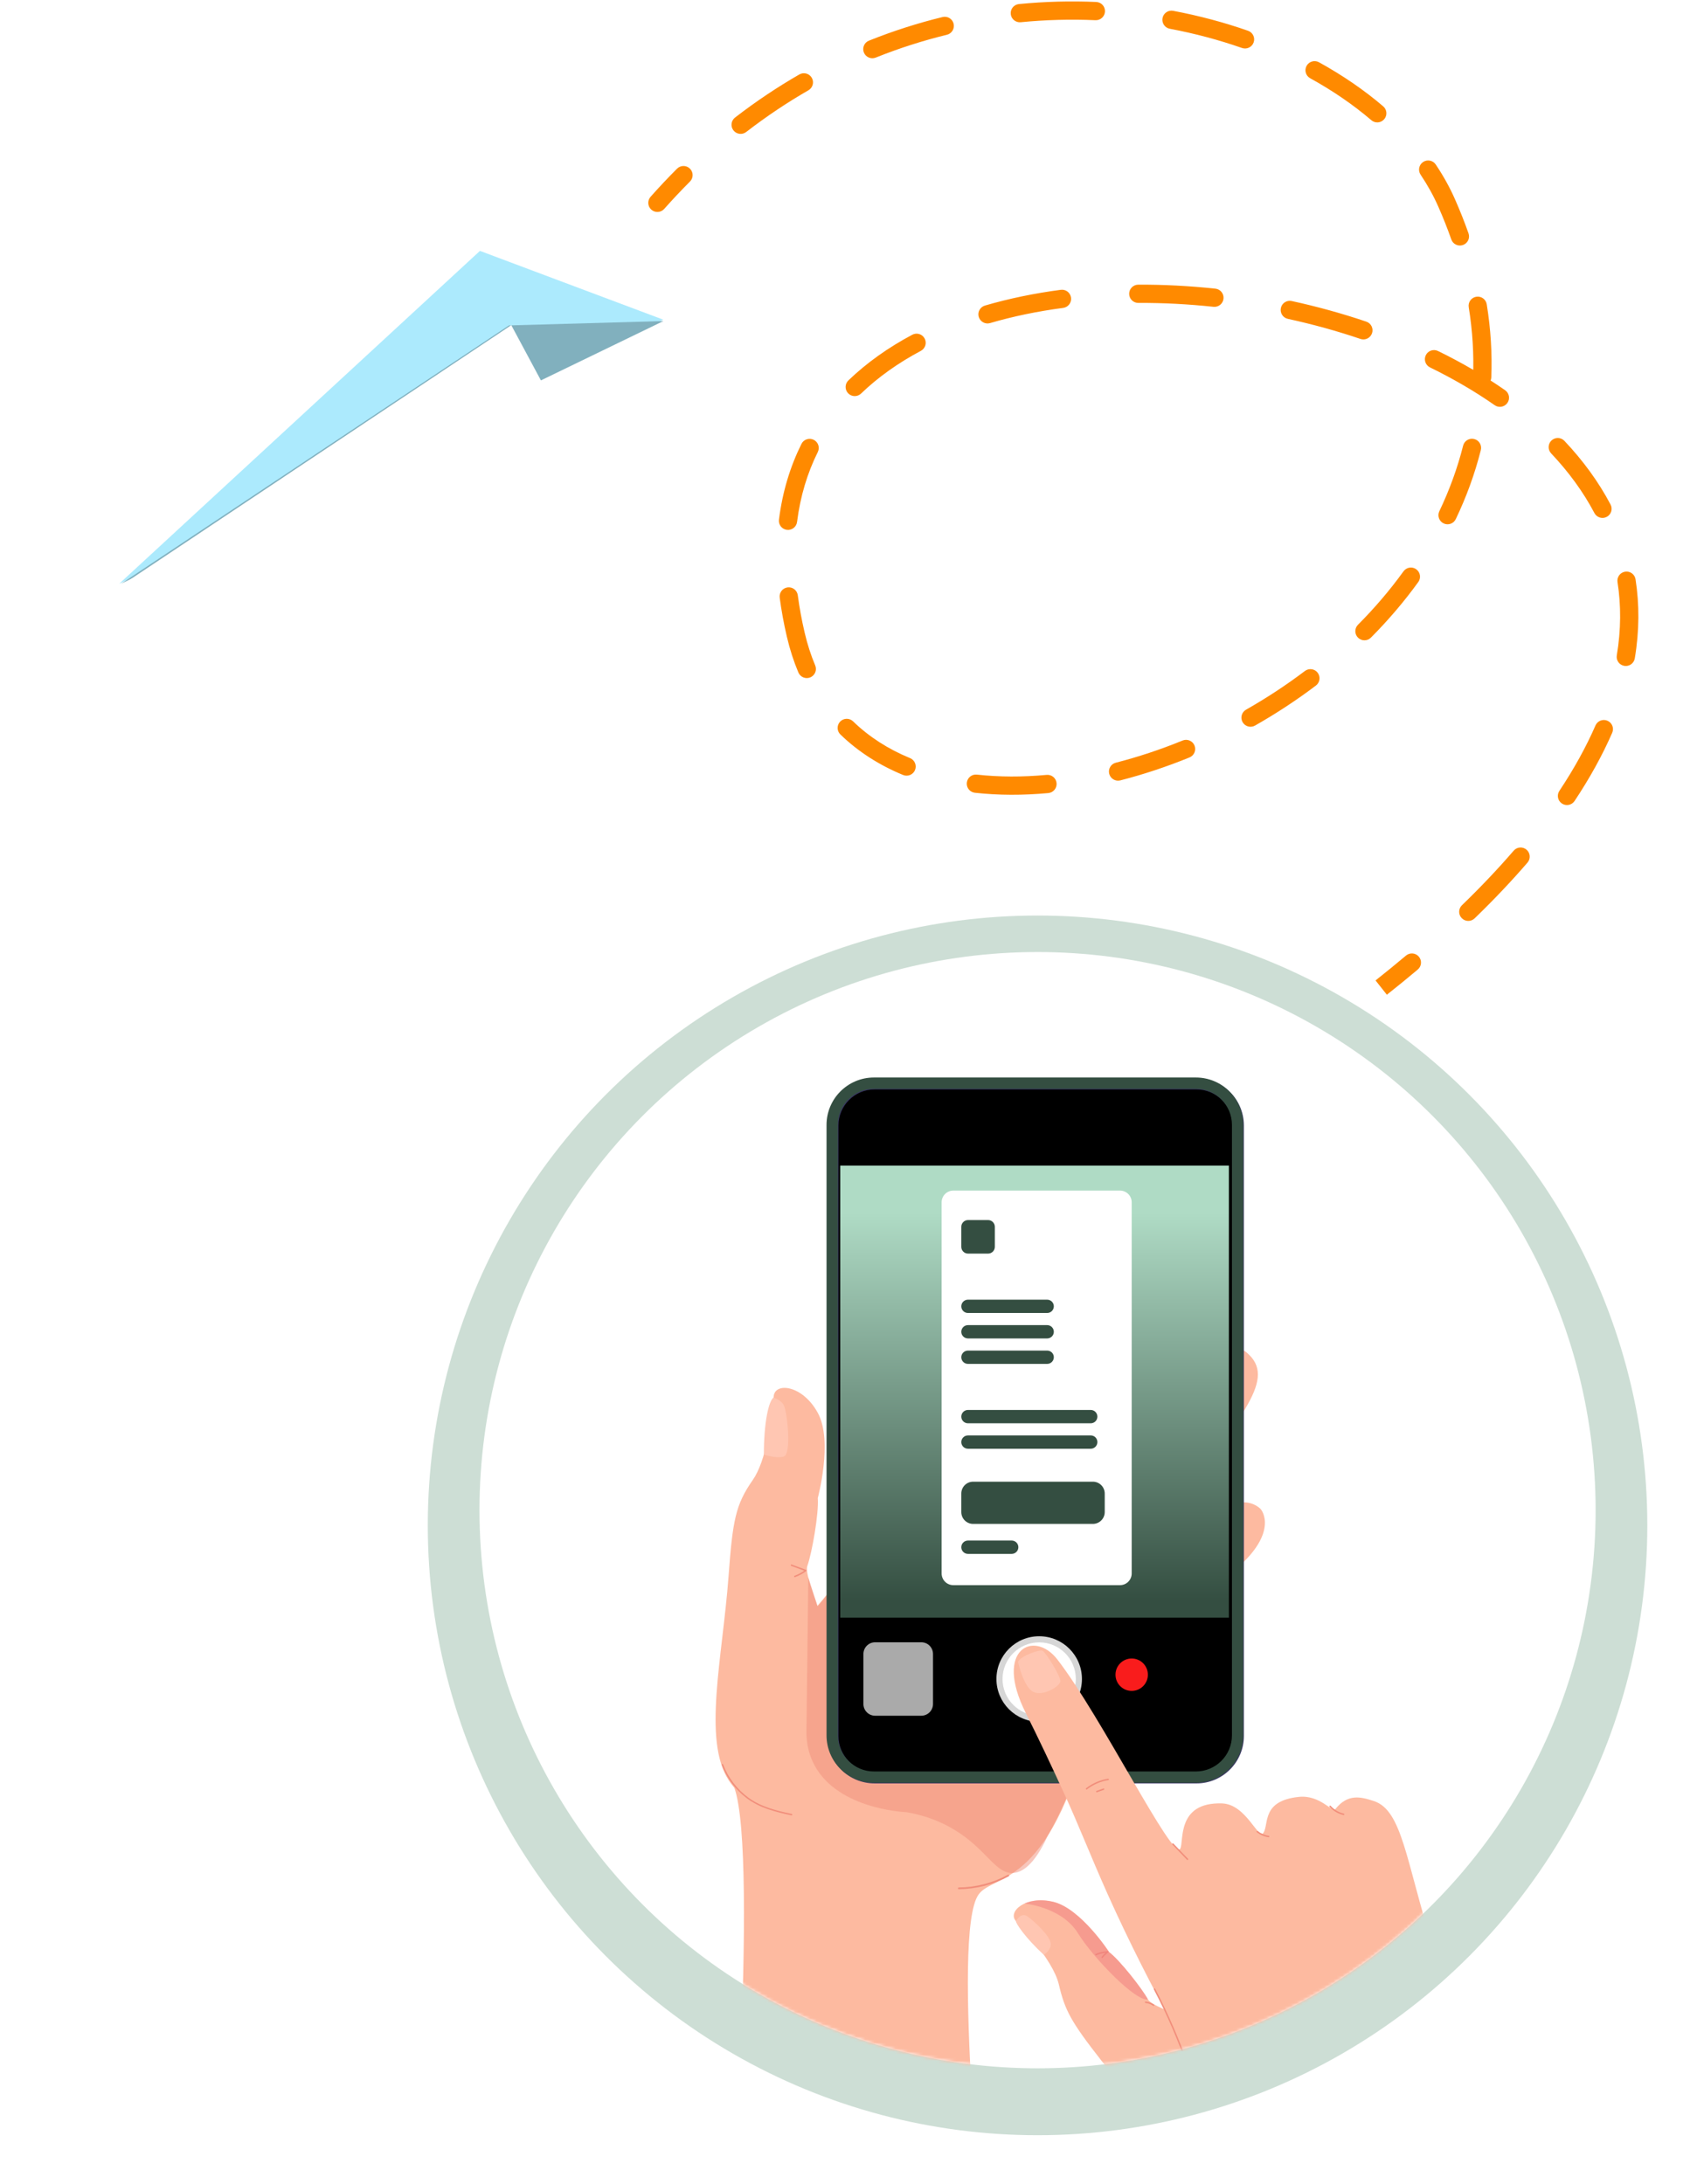
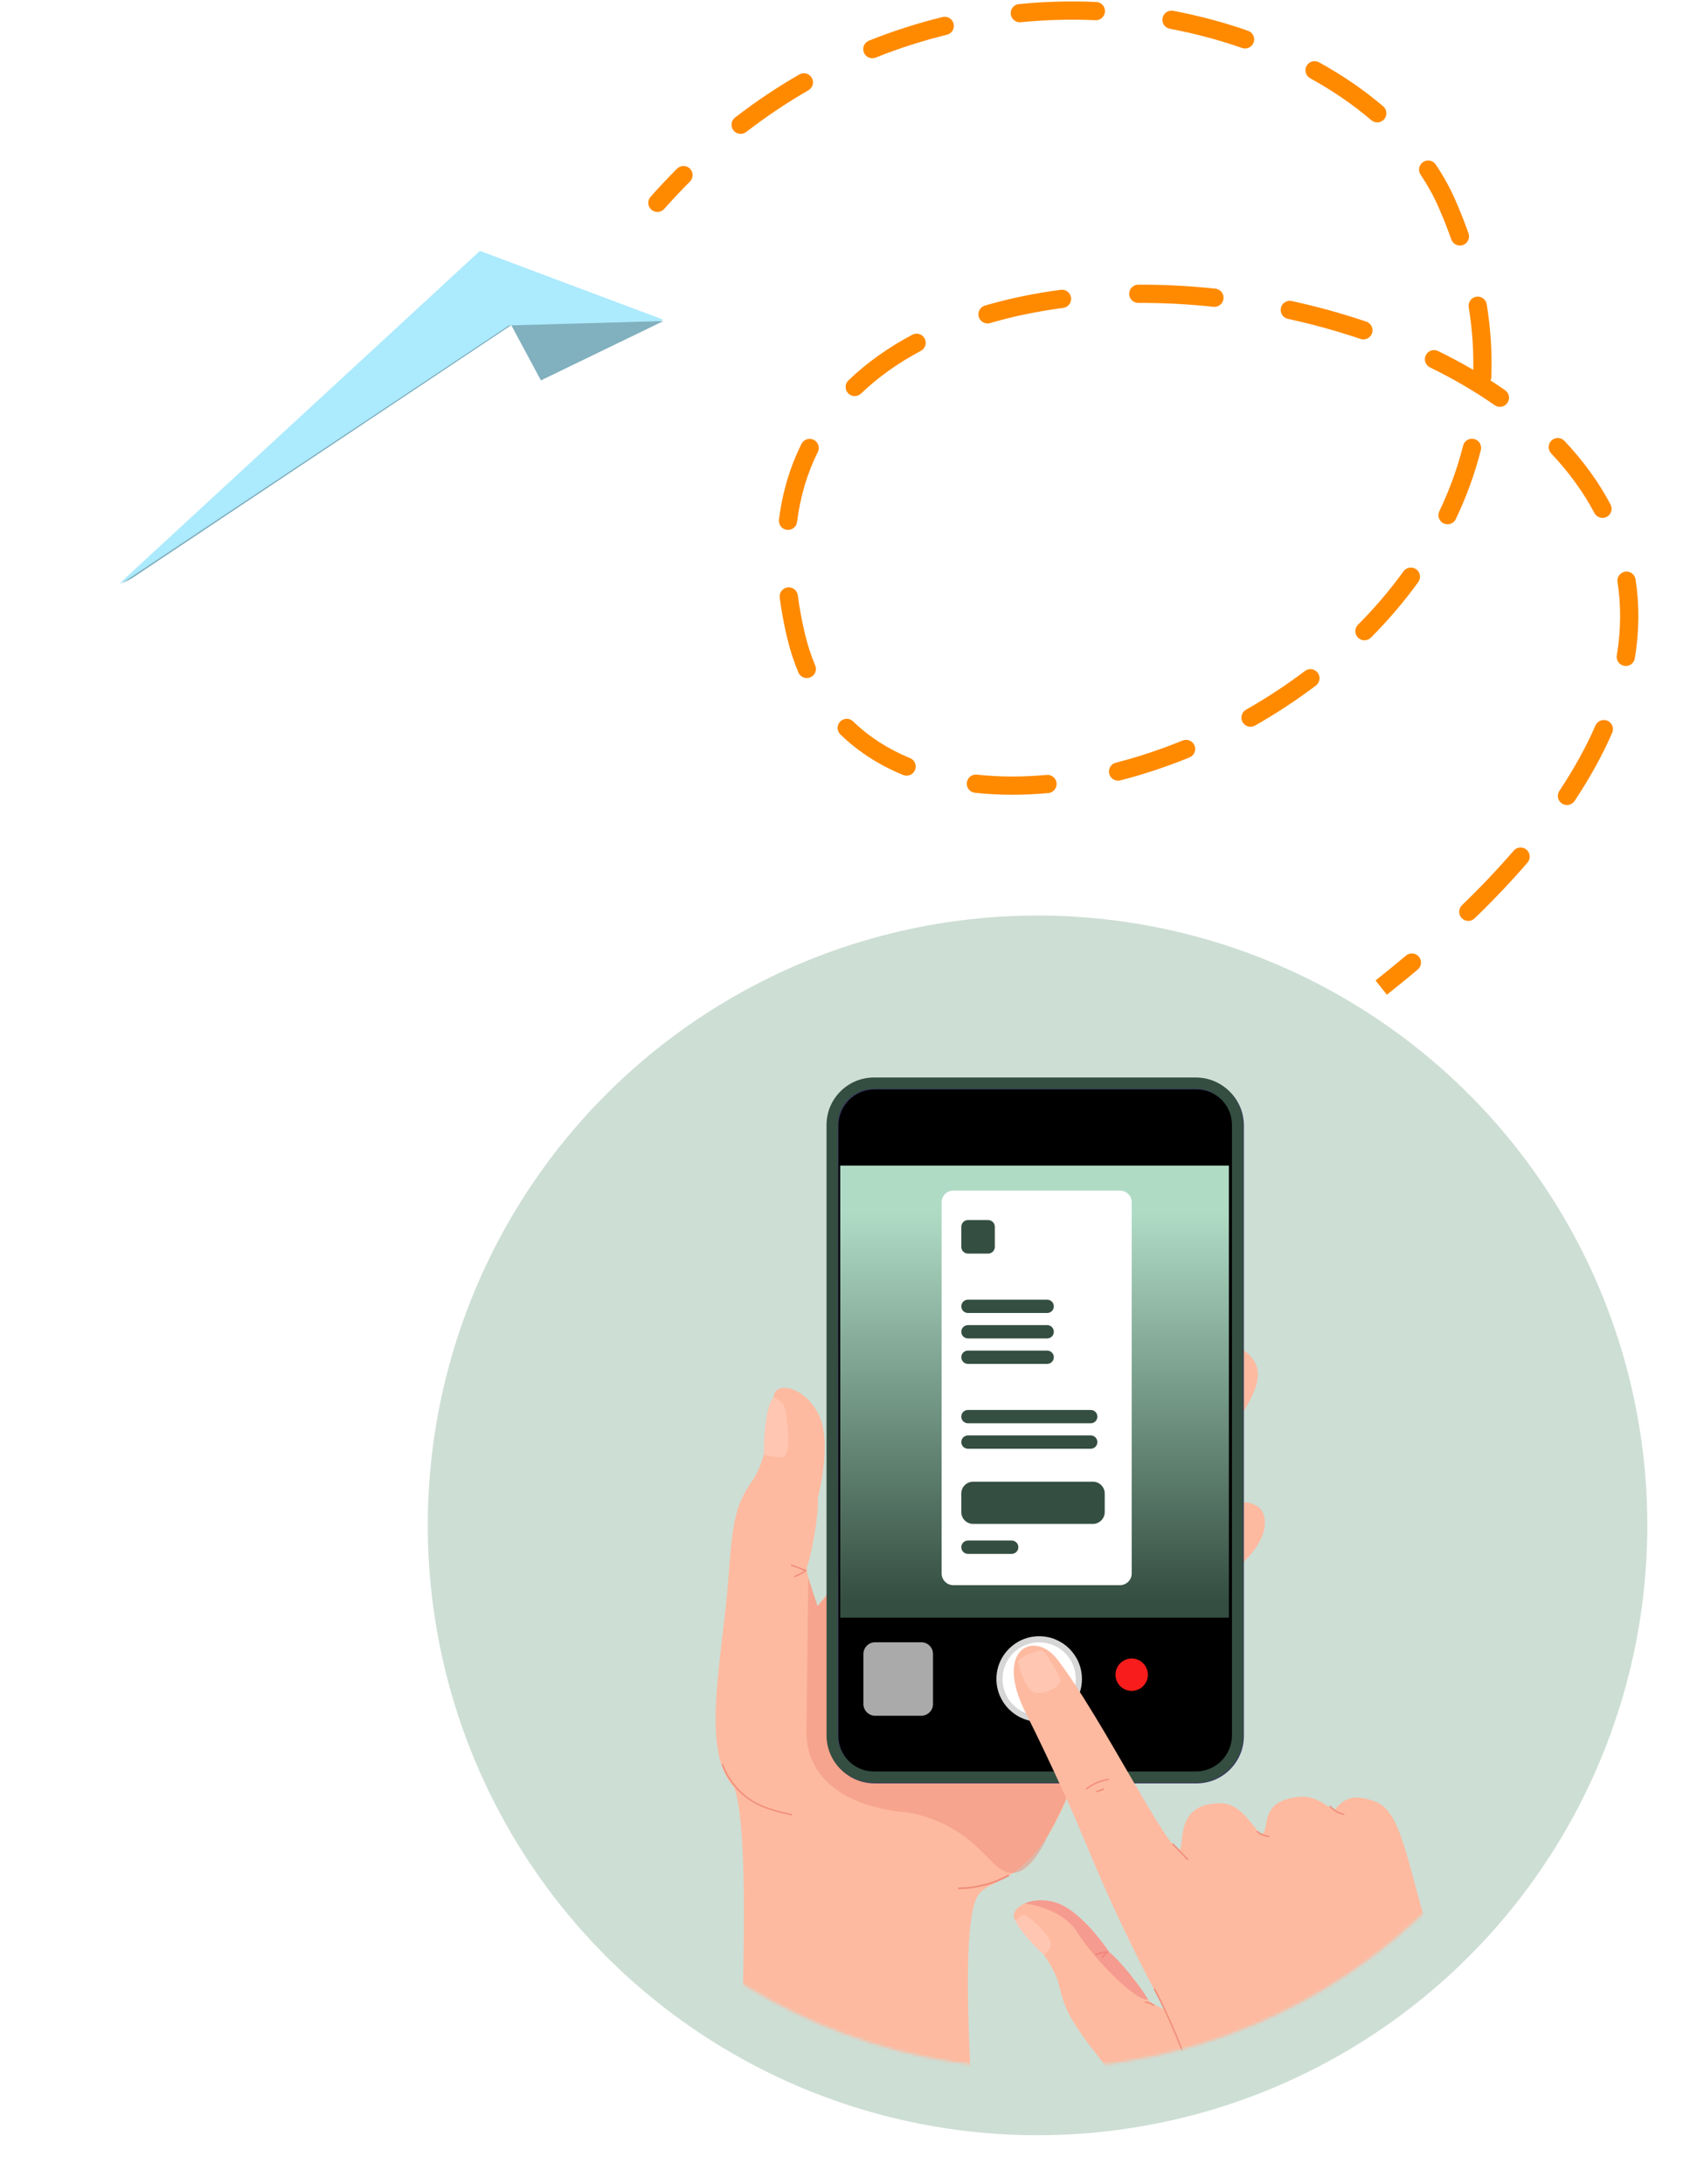
<svg xmlns="http://www.w3.org/2000/svg" width="558" height="718" viewBox="0 0 558 718" fill="none">
  <g filter="url(#filter0_d_287_3)">
    <circle cx="341.163" cy="496.5" r="200.5" fill="#CDDED5" />
  </g>
-   <circle cx="341.163" cy="496.5" r="183.5" fill="white" />
  <mask id="mask0_287_3" style="mask-type:alpha" maskUnits="userSpaceOnUse" x="157" y="313" width="368" height="367">
    <circle cx="341.163" cy="496.5" r="183.5" fill="white" />
  </mask>
  <g mask="url(#mask0_287_3)">
    <path d="M406.825 515.491C394.4 526.376 364.362 540.335 359.982 560.477C346.674 621.678 326.97 615.619 321.774 622.857C312.502 635.768 324.585 742.981 323.416 751.499H238.584C239.469 749.171 249.654 610.487 241.451 587.724C236.285 573.395 239.148 573.166 238.737 551.673C238.737 551.673 251.411 546.359 265.489 531.568C279.785 516.58 289.544 498.077 295.386 478.55C299.661 464.26 308.541 457.227 315.129 447.695C321.446 438.558 329.109 429.015 335.717 421.058C346.742 407.789 358.46 417.368 353.578 429.676C344.213 453.268 317.126 492.26 322.264 492.231C325.027 492.213 342.256 474.372 354.486 452.953C364.77 434.948 384.143 408.291 393.553 414.683C400.961 419.716 398.589 426.922 372.884 464.094C357.632 486.145 338.866 513.593 342.041 514.585C345.22 515.577 360.559 494.627 373.967 479.324C386.592 464.917 401.642 437.628 409.93 444.675C419.976 453.213 408.514 464.786 387.027 494.745C373.892 513.059 356.703 532.163 362.108 532.114C372.341 532.03 399.803 483.759 414.267 495.874C415.357 496.786 419.919 504.01 406.823 515.488L406.825 515.491Z" fill="#FDBAA0" />
    <path d="M331.697 616.868C326.613 619.611 321.04 621.051 315.266 621.113C314.9 621.117 314.9 620.549 315.266 620.545C320.949 620.485 326.409 619.076 331.41 616.378C331.732 616.205 332.021 616.695 331.697 616.868Z" fill="#F18E7B" />
    <path d="M239.638 585.336C230.987 572.095 237.599 544.785 239.55 518.315C240.91 499.859 241.842 494.698 247.513 486.597C251.862 480.387 253.803 467.007 254.367 459.481C254.389 459.206 254.398 459.057 254.398 459.057C254.848 454.34 263.939 455.334 268.949 464.586C273.957 473.841 268.902 492.51 268.902 492.51C269.306 497.487 266.976 510.616 265.459 514.869C263.943 519.118 275.805 540.303 277.607 565.902C279.413 591.505 251.209 603.056 239.638 585.336Z" fill="#FDBAA0" />
    <path opacity="0.5" d="M344.555 603.473C339.931 613.558 335.866 615.632 333.092 615.774C327.27 616.074 324.457 607.993 313.804 601.563C307.743 597.902 301.92 596.455 298.142 595.801C296.873 595.754 274.154 594.598 267.145 578.995C266.169 576.823 265.241 573.801 265.168 569.867C265.374 552.8 265.578 535.733 265.785 518.666C266.812 521.843 267.842 525.02 268.869 528.2C274.529 521.233 280.187 514.266 285.847 507.299L358.946 565.052C357.87 570.169 356.37 575.842 354.258 581.895C351.311 590.342 347.861 597.553 344.555 603.478V603.473Z" fill="#F18E7B" />
    <path d="M237.306 580.209C238.937 584.507 241.733 588.287 245.387 591.083C249.741 594.411 254.955 595.694 260.22 596.821C260.517 596.885 260.644 596.428 260.346 596.366C255.363 595.299 250.371 594.118 246.171 591.081C242.365 588.327 239.428 584.475 237.763 580.084C237.657 579.803 237.2 579.925 237.309 580.211L237.306 580.209Z" fill="#F18E7B" />
    <path d="M260.173 514.816C261.742 515.395 263.31 515.974 264.877 516.555C264.859 516.411 264.839 516.267 264.821 516.125C263.736 516.955 262.563 517.6 261.274 518.062C260.99 518.164 261.112 518.621 261.4 518.517C262.727 518.042 263.941 517.39 265.061 516.533C265.225 516.407 265.205 516.176 265.006 516.103C263.437 515.524 261.868 514.944 260.302 514.363C260.016 514.257 259.894 514.714 260.175 514.818L260.173 514.816Z" fill="#F18E7B" />
    <path d="M257.813 478.825C256.408 479.428 253.331 478.942 251.172 478.212C251.172 467.64 252.729 460.642 254.367 459.452C255.758 460.005 257.269 460.881 257.813 462.188C258.917 464.84 260.244 477.782 257.813 478.825Z" fill="#FFC6B2" />
    <path d="M392.237 356.315H288.749C280.516 356.315 273.841 362.99 273.841 371.224V569.561C273.841 577.794 280.516 584.469 288.749 584.469H392.237C400.47 584.469 407.145 577.794 407.145 569.561V371.224C407.145 362.99 400.47 356.315 392.237 356.315Z" fill="black" />
    <path d="M393.429 586.328H287.558C278.969 586.328 271.98 579.341 271.98 570.75V370.032C271.98 361.443 278.969 354.454 287.558 354.454H393.429C402.018 354.454 409.007 361.441 409.007 370.032V570.752C409.007 579.341 402.02 586.331 393.429 586.331V586.328ZM287.558 358.177C281.021 358.177 275.703 363.496 275.703 370.032V570.752C275.703 577.289 281.021 582.607 287.558 582.607H393.429C399.965 582.607 405.284 577.289 405.284 570.752V370.032C405.284 363.496 399.965 358.177 393.429 358.177H287.558Z" fill="#383463" />
    <path d="M393.224 586.126H287.356C278.767 586.126 271.778 579.139 271.778 570.548V369.83C271.778 361.239 278.765 354.252 287.356 354.252H393.226C401.815 354.252 408.805 361.239 408.805 369.83V570.55C408.805 579.139 401.818 586.129 393.226 586.129L393.224 586.126ZM287.356 357.975C280.819 357.975 275.501 363.293 275.501 369.83V570.55C275.501 577.087 280.819 582.405 287.356 582.405H393.226C399.763 582.405 405.081 577.087 405.081 570.55V369.83C405.081 363.293 399.763 357.975 393.226 357.975H287.356Z" fill="#344E41" />
    <path d="M404.079 383.23H276.275V531.826H404.079V383.23Z" fill="url(#paint0_linear_287_3)" />
    <path d="M302.936 539.929H287.755C285.629 539.929 283.906 541.652 283.906 543.778V560.231C283.906 562.357 285.629 564.08 287.755 564.08H302.936C305.063 564.08 306.786 562.357 306.786 560.231V543.778C306.786 541.652 305.063 539.929 302.936 539.929Z" fill="#AAAAAA" />
    <path d="M341.699 566.064C349.463 566.064 355.757 559.77 355.757 552.006C355.757 544.241 349.463 537.947 341.699 537.947C333.935 537.947 327.641 544.241 327.641 552.006C327.641 559.77 333.935 566.064 341.699 566.064Z" fill="#D6D6D6" />
    <path d="M341.699 564.052C348.352 564.052 353.745 558.658 353.745 552.006C353.745 545.353 348.352 539.96 341.699 539.96C335.046 539.96 329.653 545.353 329.653 552.006C329.653 558.658 335.046 564.052 341.699 564.052Z" fill="white" />
    <path d="M484.264 704.358H388.785C386.282 702.419 383.601 700.235 380.713 697.777C380.684 697.748 380.222 697.384 379.623 696.736C370.297 686.758 378.123 663.851 384.995 664.255C379.694 654.947 371.127 638.186 364.284 622.908C358.591 610.189 354.575 599.774 350.049 589.941C345.711 580.515 341.602 571.76 337.262 563.124C326.662 542.041 340.091 535.775 347.657 545.558C362.154 564.3 385.656 611.967 388.07 607.813C389.375 605.583 386.692 592.43 401.796 592.9C409.857 593.153 413.777 605.17 415.455 602.552C417.283 599.701 414.765 592.02 427.103 590.762C434.144 590.045 438.067 596.065 439.098 594.766C443.196 589.628 447.443 590.713 451.781 592.146C461.067 595.212 462.296 611.785 471.007 639.609C474.956 652.223 480.55 691.351 484.26 704.36L484.264 704.358Z" fill="#FDBAA0" />
    <path d="M334.724 546.323C334.724 546.323 336.563 554.819 339.862 556.286C343.16 557.752 348.613 554.364 348.676 552.707C348.738 551.052 343.807 543.119 342.782 542.704C341.757 542.292 335.862 544.304 334.726 546.321L334.724 546.323Z" fill="#FFC6B2" />
    <path d="M383.646 662.383C387.121 667.497 390.116 672.893 392.621 678.544C392.759 678.855 393.216 678.587 393.08 678.276C390.575 672.625 387.58 667.228 384.105 662.114C383.915 661.832 383.455 662.099 383.646 662.383Z" fill="#F18E7B" />
    <path d="M427.106 704.358H388.09C378.856 696.679 368.694 685.829 362.259 677.604C352.148 664.688 350.158 660.972 348.165 652.438C346.175 643.904 334.071 631.614 334.056 631.592C331.213 628.515 337.235 623.092 346.317 625.264C355.39 627.434 364.72 641.812 364.72 641.812C368.245 644.488 375.534 653.798 377.445 657.317C377.975 658.293 379.976 659.358 382.974 660.69H382.976C387.165 662.787 404.081 668.427 418.322 679.488C427.437 686.566 429.596 696.572 427.106 704.36V704.358Z" fill="#FDBAA0" />
    <path d="M379.423 654.064C383.73 662.347 387.435 670.925 390.513 679.74C390.613 680.024 391.07 679.902 390.968 679.614C387.877 670.763 384.156 662.145 379.832 653.827C379.692 653.556 379.283 653.796 379.423 654.064Z" fill="#F18E7B" />
    <path d="M364.278 641.504C362.873 641.552 361.538 641.856 360.246 642.413C359.969 642.533 360.209 642.939 360.484 642.822C361.695 642.3 362.958 642.023 364.278 641.976C364.582 641.965 364.582 641.495 364.278 641.504Z" fill="#F18E7B" />
    <path d="M363.734 641.843C363.175 642.289 362.669 642.793 362.221 643.352C362.032 643.587 362.365 643.922 362.554 643.685C363.002 643.126 363.506 642.622 364.067 642.176C364.305 641.987 363.969 641.655 363.734 641.843Z" fill="#F18E7B" />
    <path d="M379.446 659.05C378.616 658.471 377.686 658.145 376.681 658.052C376.379 658.025 376.382 658.495 376.681 658.524C377.604 658.609 378.447 658.928 379.206 659.458C379.457 659.634 379.692 659.223 379.443 659.05H379.446Z" fill="#F18E7B" />
    <path d="M385.494 606.437C387.098 608.108 388.702 609.779 390.304 611.448C390.515 611.667 390.848 611.332 390.637 611.115C389.033 609.444 387.429 607.773 385.827 606.105C385.616 605.885 385.283 606.22 385.494 606.437Z" fill="#F18E7B" />
    <path d="M413.24 602.357C414.379 603.238 415.663 603.804 417.09 604.023C417.387 604.068 417.516 603.613 417.217 603.569C415.879 603.364 414.649 602.854 413.575 602.024C413.338 601.84 413.001 602.173 413.243 602.357H413.24Z" fill="#F18E7B" />
    <path d="M437.186 594.037C438.417 595.388 439.981 596.311 441.761 596.735C442.056 596.806 442.182 596.351 441.887 596.28C440.183 595.874 438.701 594.997 437.521 593.704C437.316 593.48 436.981 593.812 437.188 594.037H437.186Z" fill="#F18E7B" />
    <path d="M345.515 639.114C345.586 640.674 344.306 641.925 343.241 642.691C337.075 637.084 333.842 632.085 334.057 631.601L334.051 631.595C334.051 631.595 335.695 628.539 337.836 630.05C339.975 631.561 345.391 636.471 345.515 639.116V639.114Z" fill="#FFC6B2" />
    <path d="M357.386 588.31C359.474 586.701 361.864 585.665 364.464 585.239C364.764 585.19 364.637 584.735 364.338 584.784C361.699 585.217 359.265 586.271 357.149 587.902C356.911 588.084 357.146 588.494 357.386 588.31Z" fill="#F18E7B" />
    <path d="M360.694 589.24C361.447 588.976 362.197 588.712 362.949 588.448C363.233 588.348 363.111 587.891 362.822 587.993C362.07 588.257 361.32 588.521 360.568 588.785C360.284 588.885 360.406 589.342 360.694 589.24Z" fill="#F18E7B" />
    <g opacity="0.5">
      <path d="M377.442 657.315C373.788 658.324 359.751 644.139 354.413 635.539C349.074 626.937 336.88 625.828 336.88 625.828C339.19 624.785 342.48 624.345 346.314 625.262C355.387 627.432 364.717 641.81 364.717 641.81C368.243 644.486 375.532 653.796 377.442 657.315Z" fill="#F07B7E" />
    </g>
    <path d="M372.117 555.918C375.058 555.918 377.442 553.533 377.442 550.592C377.442 547.651 375.058 545.267 372.117 545.267C369.176 545.267 366.792 547.651 366.792 550.592C366.792 553.533 369.176 555.918 372.117 555.918Z" fill="#F91C1C" />
    <path d="M368.274 391.433H313.467C311.343 391.433 309.622 393.154 309.622 395.278V517.308C309.622 519.432 311.343 521.153 313.467 521.153H368.274C370.397 521.153 372.119 519.432 372.119 517.308V395.278C372.119 393.154 370.397 391.433 368.274 391.433Z" fill="white" />
    <path d="M344.324 427.293H318.28C317.069 427.293 316.087 428.274 316.087 429.484C316.087 430.694 317.069 431.675 318.28 431.675H344.324C345.535 431.675 346.516 430.694 346.516 429.484C346.516 428.274 345.535 427.293 344.324 427.293Z" fill="#344E41" />
    <path d="M344.324 435.66H318.28C317.069 435.66 316.087 436.641 316.087 437.851C316.087 439.061 317.069 440.042 318.28 440.042H344.324C345.535 440.042 346.516 439.061 346.516 437.851C346.516 436.641 345.535 435.66 344.324 435.66Z" fill="#344E41" />
    <path d="M344.324 444.027H318.28C317.069 444.027 316.087 445.008 316.087 446.218C316.087 447.428 317.069 448.409 318.28 448.409H344.324C345.535 448.409 346.516 447.428 346.516 446.218C346.516 445.008 345.535 444.027 344.324 444.027Z" fill="#344E41" />
    <path d="M332.66 506.487H318.28C317.069 506.487 316.087 507.468 316.087 508.678C316.087 509.888 317.069 510.869 318.28 510.869H332.66C333.87 510.869 334.852 509.888 334.852 508.678C334.852 507.468 333.87 506.487 332.66 506.487Z" fill="#344E41" />
    <path d="M358.649 463.555H318.28C317.069 463.555 316.087 464.536 316.087 465.746C316.087 466.956 317.069 467.937 318.28 467.937H358.649C359.859 467.937 360.841 466.956 360.841 465.746C360.841 464.536 359.859 463.555 358.649 463.555Z" fill="#344E41" />
    <path d="M358.649 471.922H318.28C317.069 471.922 316.087 472.903 316.087 474.113C316.087 475.323 317.069 476.304 318.28 476.304H358.649C359.859 476.304 360.841 475.323 360.841 474.113C360.841 472.903 359.859 471.922 358.649 471.922Z" fill="#344E41" />
    <path d="M359.354 487.134H319.986C317.833 487.134 316.087 488.88 316.087 491.033V497.119C316.087 499.272 317.833 501.017 319.986 501.017H359.354C361.507 501.017 363.253 499.272 363.253 497.119V491.033C363.253 488.88 361.507 487.134 359.354 487.134Z" fill="#344E41" />
    <path d="M324.898 401.118H318.306C317.081 401.118 316.087 402.111 316.087 403.336V409.929C316.087 411.154 317.081 412.147 318.306 412.147H324.898C326.124 412.147 327.117 411.154 327.117 409.929V403.336C327.117 402.111 326.124 401.118 324.898 401.118Z" fill="#344E41" />
  </g>
  <path d="M38.211 191.924L141.021 26.72L157.982 81.457L38.211 191.924Z" fill="white" />
  <path d="M157.815 82.482L218.084 105.095L39.189 191.924L157.815 82.482Z" fill="#ACEAFD" />
  <path d="M218.14 105.555L167.347 106.991L39.804 191.924L218.14 105.555Z" fill="#81B0BE" />
  <path d="M39.939 192.424L201.86 169.769L168.113 106.901L39.939 192.424Z" fill="white" />
  <path d="M213.919 64.698C212.82 65.937 212.933 67.833 214.172 68.933C215.412 70.032 217.308 69.919 218.407 68.68L213.919 64.698ZM475.663 66.689L472.919 67.901L475.663 66.689ZM261.663 208.689L258.742 209.372L261.663 208.689ZM226.869 59.694C228.04 58.523 228.041 56.624 226.869 55.452C225.698 54.28 223.798 54.28 222.626 55.451L226.869 59.694ZM241.698 38.645C240.387 39.658 240.145 41.542 241.158 42.853C242.171 44.165 244.055 44.406 245.366 43.393L241.698 38.645ZM265.826 29.68C267.262 28.853 267.757 27.019 266.931 25.583C266.105 24.147 264.271 23.652 262.834 24.479L265.826 29.68ZM285.724 13.366C284.186 13.983 283.439 15.729 284.056 17.267C284.673 18.805 286.419 19.552 287.957 18.935L285.724 13.366ZM311.359 11.43C312.968 11.037 313.955 9.414 313.562 7.804C313.169 6.194 311.546 5.208 309.937 5.601L311.359 11.43ZM335.041 1.335C333.392 1.497 332.186 2.964 332.347 4.613C332.508 6.262 333.976 7.468 335.625 7.307L335.041 1.335ZM360.204 6.643C361.86 6.715 363.26 5.431 363.332 3.776C363.404 2.121 362.12 0.721 360.465 0.649L360.204 6.643ZM385.758 3.558C384.13 3.251 382.561 4.322 382.255 5.951C381.948 7.579 383.019 9.147 384.647 9.454L385.758 3.558ZM408.398 15.778C409.962 16.324 411.673 15.499 412.22 13.935C412.766 12.371 411.941 10.66 410.377 10.114L408.398 15.778ZM433.701 20.471C432.25 19.671 430.425 20.199 429.626 21.65C428.826 23.101 429.354 24.926 430.805 25.725L433.701 20.471ZM450.919 39.522C452.178 40.599 454.072 40.45 455.148 39.191C456.225 37.931 456.077 36.038 454.817 34.961L450.919 39.522ZM472.094 54.085C471.171 52.709 469.307 52.343 467.931 53.266C466.556 54.19 466.189 56.054 467.113 57.429L472.094 54.085ZM477.211 78.721C477.76 80.284 479.472 81.107 481.036 80.557C482.599 80.008 483.421 78.296 482.872 76.733L477.211 78.721ZM488.863 100.042C488.598 98.407 487.057 97.296 485.422 97.561C483.786 97.826 482.676 99.367 482.941 101.003L488.863 100.042ZM484.368 123.845C484.303 125.501 485.593 126.895 487.249 126.96C488.904 127.024 490.299 125.735 490.363 124.079L484.368 123.845ZM486.918 147.98C487.323 146.373 486.35 144.742 484.743 144.337C483.137 143.931 481.506 144.905 481.1 146.511L486.918 147.98ZM473.273 168.078C472.558 169.572 473.19 171.364 474.684 172.079C476.179 172.794 477.97 172.162 478.685 170.667L473.273 168.078ZM466.357 191.348C467.327 190.005 467.024 188.129 465.681 187.16C464.337 186.19 462.462 186.493 461.492 187.837L466.357 191.348ZM446.525 205.403C445.357 206.578 445.362 208.477 446.536 209.646C447.711 210.814 449.611 210.809 450.779 209.634L446.525 205.403ZM432.695 225.386C434.017 224.387 434.278 222.506 433.279 221.184C432.28 219.862 430.398 219.601 429.077 220.6L432.695 225.386ZM409.711 233.329C408.27 234.147 407.766 235.978 408.584 237.419C409.402 238.859 411.234 239.364 412.674 238.546L409.711 233.329ZM391.132 249.016C392.666 248.389 393.401 246.638 392.775 245.104C392.148 243.57 390.397 242.835 388.863 243.461L391.132 249.016ZM366.889 250.757C365.284 251.168 364.317 252.803 364.729 254.408C365.14 256.013 366.775 256.98 368.38 256.569L366.889 250.757ZM344.707 260.736C346.357 260.583 347.57 259.121 347.417 257.472C347.265 255.822 345.803 254.608 344.153 254.761L344.707 260.736ZM321.217 254.672C319.57 254.49 318.087 255.677 317.905 257.324C317.722 258.971 318.91 260.453 320.556 260.636L321.217 254.672ZM296.959 254.795C298.492 255.426 300.245 254.695 300.876 253.163C301.507 251.631 300.776 249.878 299.244 249.247L296.959 254.795ZM280.51 237.165C279.32 236.011 277.421 236.04 276.268 237.23C275.114 238.419 275.143 240.319 276.333 241.472L280.51 237.165ZM262.521 221.096C263.164 222.623 264.923 223.339 266.45 222.696C267.977 222.053 268.693 220.294 268.05 218.767L262.521 221.096ZM262.327 195.707C262.111 194.065 260.605 192.907 258.962 193.122C257.32 193.338 256.162 194.844 256.377 196.487L262.327 195.707ZM256.133 170.846C255.926 172.49 257.09 173.99 258.734 174.197C260.378 174.404 261.878 173.24 262.086 171.596L256.133 170.846ZM268.905 148.611C269.642 147.128 269.037 145.327 267.554 144.59C266.07 143.852 264.27 144.457 263.532 145.94L268.905 148.611ZM278.968 125.065C277.774 126.213 277.736 128.112 278.883 129.307C280.031 130.501 281.93 130.539 283.125 129.392L278.968 125.065ZM302.796 115.348C304.259 114.57 304.814 112.753 304.036 111.291C303.258 109.828 301.442 109.272 299.979 110.05L302.796 115.348ZM323.867 100.462C322.277 100.928 321.365 102.594 321.83 104.184C322.296 105.775 323.962 106.686 325.552 106.221L323.867 100.462ZM349.592 101.229C351.235 101.013 352.391 99.506 352.175 97.863C351.958 96.22 350.451 95.064 348.808 95.281L349.592 101.229ZM374.272 93.592C372.615 93.6 371.278 94.949 371.286 96.606C371.294 98.263 372.644 99.6 374.3 99.591L374.272 93.592ZM399.005 100.87C400.652 101.047 402.131 99.854 402.307 98.207C402.484 96.559 401.292 95.081 399.644 94.904L399.005 100.87ZM424.74 98.968C423.121 98.615 421.523 99.642 421.171 101.261C420.818 102.88 421.845 104.478 423.464 104.83L424.74 98.968ZM447.345 111.433C448.914 111.965 450.617 111.124 451.149 109.554C451.681 107.985 450.84 106.282 449.271 105.75L447.345 111.433ZM472.839 115.4C471.349 114.674 469.553 115.292 468.827 116.781C468.1 118.27 468.718 120.066 470.208 120.793L472.839 115.4ZM491.475 133.217C492.834 134.166 494.704 133.834 495.653 132.476C496.602 131.118 496.27 129.247 494.912 128.298L491.475 133.217ZM514.399 144.939C513.261 143.735 511.362 143.682 510.158 144.821C508.955 145.959 508.901 147.858 510.04 149.062L514.399 144.939ZM524.268 168.677C525.041 170.143 526.855 170.705 528.321 169.933C529.787 169.16 530.349 167.346 529.577 165.88L524.268 168.677ZM537.791 190.452C537.535 188.815 536 187.695 534.363 187.951C532.726 188.207 531.607 189.741 531.863 191.378L537.791 190.452ZM531.628 215.464C531.355 217.098 532.459 218.644 534.093 218.917C535.727 219.19 537.273 218.086 537.546 216.452L531.628 215.464ZM530.119 240.912C530.781 239.393 530.087 237.625 528.569 236.963C527.05 236.3 525.282 236.994 524.619 238.513L530.119 240.912ZM512.747 260.018C511.829 261.397 512.204 263.259 513.583 264.177C514.963 265.095 516.825 264.72 517.743 263.341L512.747 260.018ZM502.27 283.59C503.352 282.335 503.211 280.441 501.956 279.359C500.701 278.277 498.806 278.418 497.725 279.673L502.27 283.59ZM480.709 297.616C479.518 298.768 479.486 300.667 480.638 301.858C481.79 303.049 483.689 303.081 484.88 301.929L480.709 297.616ZM466.181 318.756C467.448 317.689 467.611 315.796 466.544 314.529C465.477 313.261 463.585 313.098 462.317 314.165L466.181 318.756ZM218.407 68.68C221.183 65.552 224.005 62.558 226.869 59.694L222.626 55.451C219.677 58.4 216.773 61.481 213.919 64.698L218.407 68.68ZM245.366 43.393C252.046 38.233 258.883 33.674 265.826 29.68L262.834 24.479C255.656 28.608 248.593 33.318 241.698 38.645L245.366 43.393ZM287.957 18.935C295.716 15.823 303.539 13.337 311.359 11.43L309.937 5.601C301.846 7.574 293.751 10.147 285.724 13.366L287.957 18.935ZM335.625 7.307C343.93 6.495 352.151 6.293 360.204 6.643L360.465 0.649C352.135 0.286 343.632 0.495 335.041 1.335L335.625 7.307ZM384.647 9.454C392.904 11.009 400.856 13.143 408.398 15.778L410.377 10.114C402.548 7.378 394.305 5.168 385.758 3.558L384.647 9.454ZM430.805 25.725C438.246 29.826 445 34.463 450.919 39.522L454.817 34.961C448.564 29.616 441.469 24.751 433.701 20.471L430.805 25.725ZM467.113 57.429C469.397 60.832 471.341 64.33 472.919 67.901L478.407 65.476C476.679 61.563 474.561 57.759 472.094 54.085L467.113 57.429ZM472.919 67.901C474.528 71.543 475.956 75.15 477.211 78.721L482.872 76.733C481.564 73.01 480.078 69.257 478.407 65.476L472.919 67.901ZM482.941 101.003C484.211 108.83 484.656 116.452 484.368 123.845L490.363 124.079C490.667 116.282 490.197 108.26 488.863 100.042L482.941 101.003ZM481.1 146.511C479.212 153.994 476.566 161.194 473.273 168.078L478.685 170.667C482.142 163.442 484.927 155.867 486.918 147.98L481.1 146.511ZM461.492 187.837C457.006 194.052 451.981 199.919 446.525 205.403L450.779 209.634C456.443 203.94 461.676 197.834 466.357 191.348L461.492 187.837ZM429.077 220.6C422.897 225.272 416.405 229.526 409.711 233.329L412.674 238.546C419.589 234.617 426.301 230.22 432.695 225.386L429.077 220.6ZM388.863 243.461C381.584 246.434 374.217 248.878 366.889 250.757L368.38 256.569C375.98 254.62 383.607 252.089 391.132 249.016L388.863 243.461ZM344.153 254.761C336.215 255.497 328.512 255.48 321.217 254.672L320.556 260.636C328.297 261.493 336.41 261.504 344.707 260.736L344.153 254.761ZM299.244 249.247C292.138 246.321 285.818 242.312 280.51 237.165L276.333 241.472C282.241 247.202 289.223 251.609 296.959 254.795L299.244 249.247ZM268.05 218.767C266.649 215.44 265.485 211.856 264.585 208.006L258.742 209.372C259.715 213.536 260.982 217.443 262.521 221.096L268.05 218.767ZM264.585 208.006C263.593 203.764 262.845 199.666 262.327 195.707L256.377 196.487C256.923 200.653 257.708 204.947 258.742 209.372L264.585 208.006ZM262.086 171.596C263.155 163.111 265.497 155.465 268.905 148.611L263.532 145.94C259.815 153.417 257.284 161.715 256.133 170.846L262.086 171.596ZM283.125 129.392C288.787 123.952 295.407 119.277 302.796 115.348L299.979 110.05C292.162 114.207 285.077 119.196 278.968 125.065L283.125 129.392ZM325.552 106.221C333.181 103.987 341.243 102.329 349.592 101.229L348.808 95.281C340.184 96.417 331.818 98.135 323.867 100.462L325.552 106.221ZM374.3 99.591C382.461 99.552 390.736 99.984 399.005 100.87L399.644 94.904C391.161 93.995 382.662 93.551 374.272 93.592L374.3 99.591ZM423.464 104.83C431.6 106.601 439.601 108.808 447.345 111.433L449.271 105.75C441.306 103.051 433.088 100.785 424.74 98.968L423.464 104.83ZM470.208 120.793C477.791 124.493 484.929 128.643 491.475 133.217L494.912 128.298C488.086 123.529 480.676 119.224 472.839 115.4L470.208 120.793ZM510.04 149.062C515.778 155.13 520.582 161.68 524.268 168.677L529.577 165.88C525.608 158.347 520.469 151.358 514.399 144.939L510.04 149.062ZM531.863 191.378C533.051 198.978 533.038 207.012 531.628 215.464L537.546 216.452C539.059 207.386 539.081 198.706 537.791 190.452L531.863 191.378ZM524.619 238.513C521.595 245.447 517.667 252.62 512.747 260.018L517.743 263.341C522.838 255.68 526.94 248.2 530.119 240.912L524.619 238.513ZM497.725 279.673C492.671 285.538 487.011 291.521 480.709 297.616L484.88 301.929C491.302 295.718 497.088 289.603 502.27 283.59L497.725 279.673ZM462.317 314.165C459.104 316.869 455.766 319.593 452.301 322.337L456.025 327.041C459.536 324.262 462.92 321.5 466.181 318.756L462.317 314.165Z" fill="#FF8A00" />
  <defs>
    <filter id="filter0_d_287_3" x="124.663" y="285" width="433" height="433" filterUnits="userSpaceOnUse" color-interpolation-filters="sRGB">
      <feFlood flood-opacity="0" result="BackgroundImageFix" />
      <feColorMatrix in="SourceAlpha" type="matrix" values="0 0 0 0 0 0 0 0 0 0 0 0 0 0 0 0 0 0 127 0" result="hardAlpha" />
      <feMorphology radius="6" operator="dilate" in="SourceAlpha" result="effect1_dropShadow_287_3" />
      <feOffset dy="5" />
      <feGaussianBlur stdDeviation="5" />
      <feComposite in2="hardAlpha" operator="out" />
      <feColorMatrix type="matrix" values="0 0 0 0 0 0 0 0 0 0 0 0 0 0 0 0 0 0 0.25 0" />
      <feBlend mode="normal" in2="BackgroundImageFix" result="effect1_dropShadow_287_3" />
      <feBlend mode="normal" in="SourceGraphic" in2="effect1_dropShadow_287_3" result="shape" />
    </filter>
    <linearGradient id="paint0_linear_287_3" x1="340.177" y1="398.746" x2="340.177" y2="526.549" gradientUnits="userSpaceOnUse">
      <stop stop-color="#AFDBC5" />
      <stop offset="1" stop-color="#344E41" />
    </linearGradient>
  </defs>
</svg>